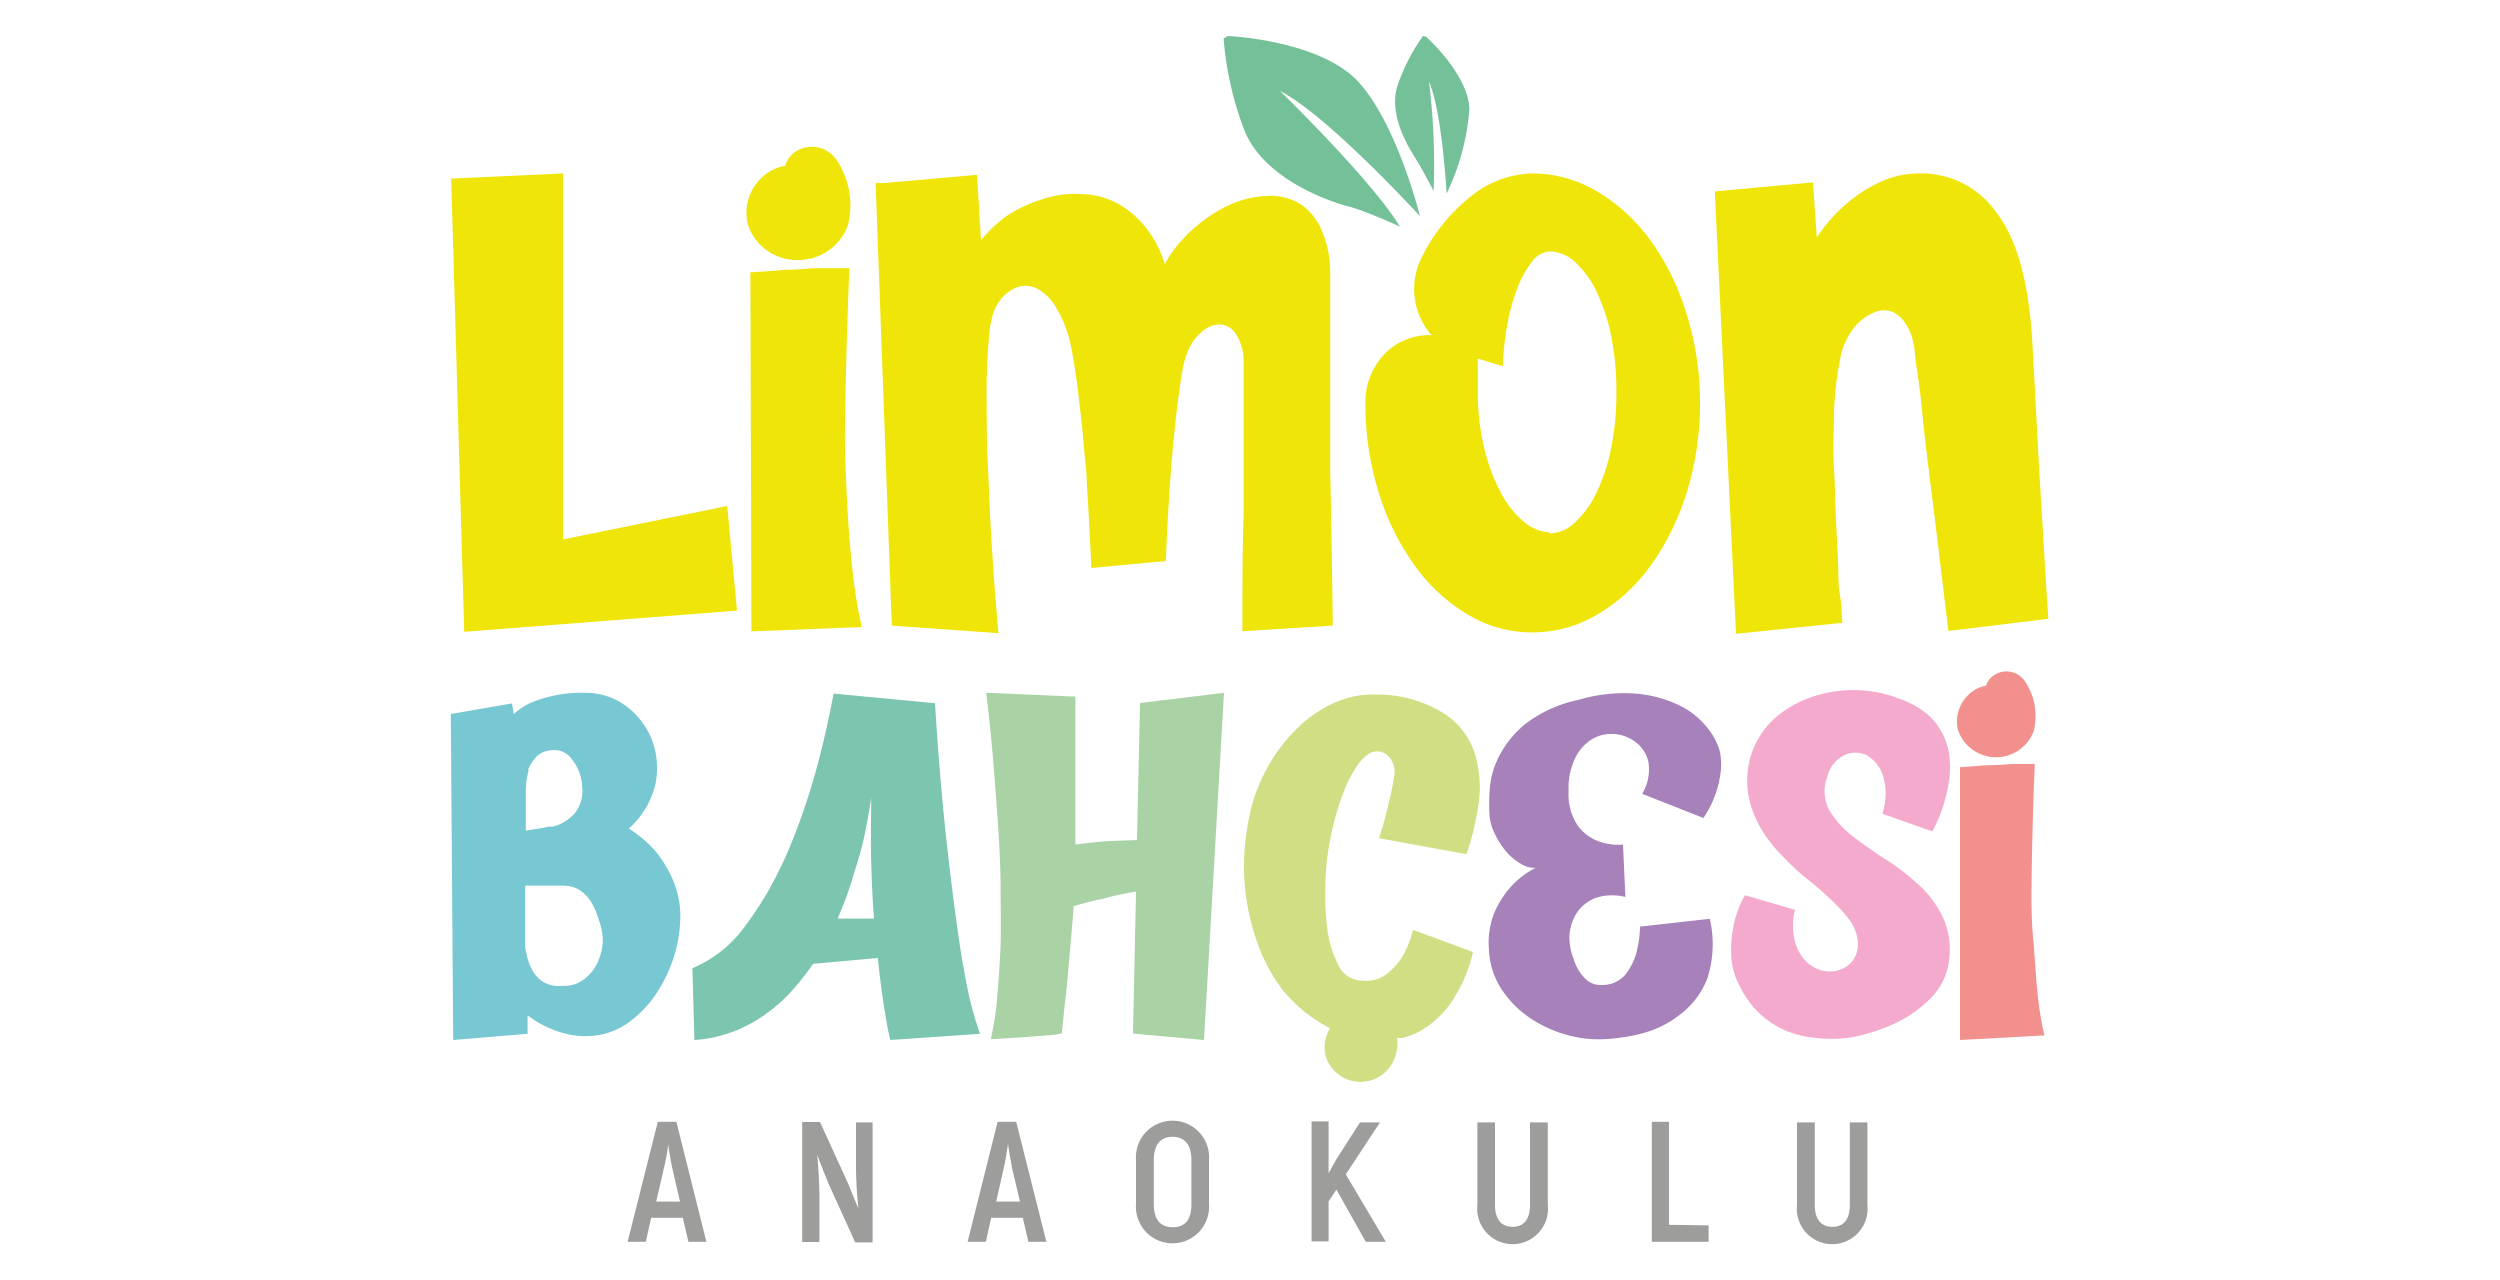
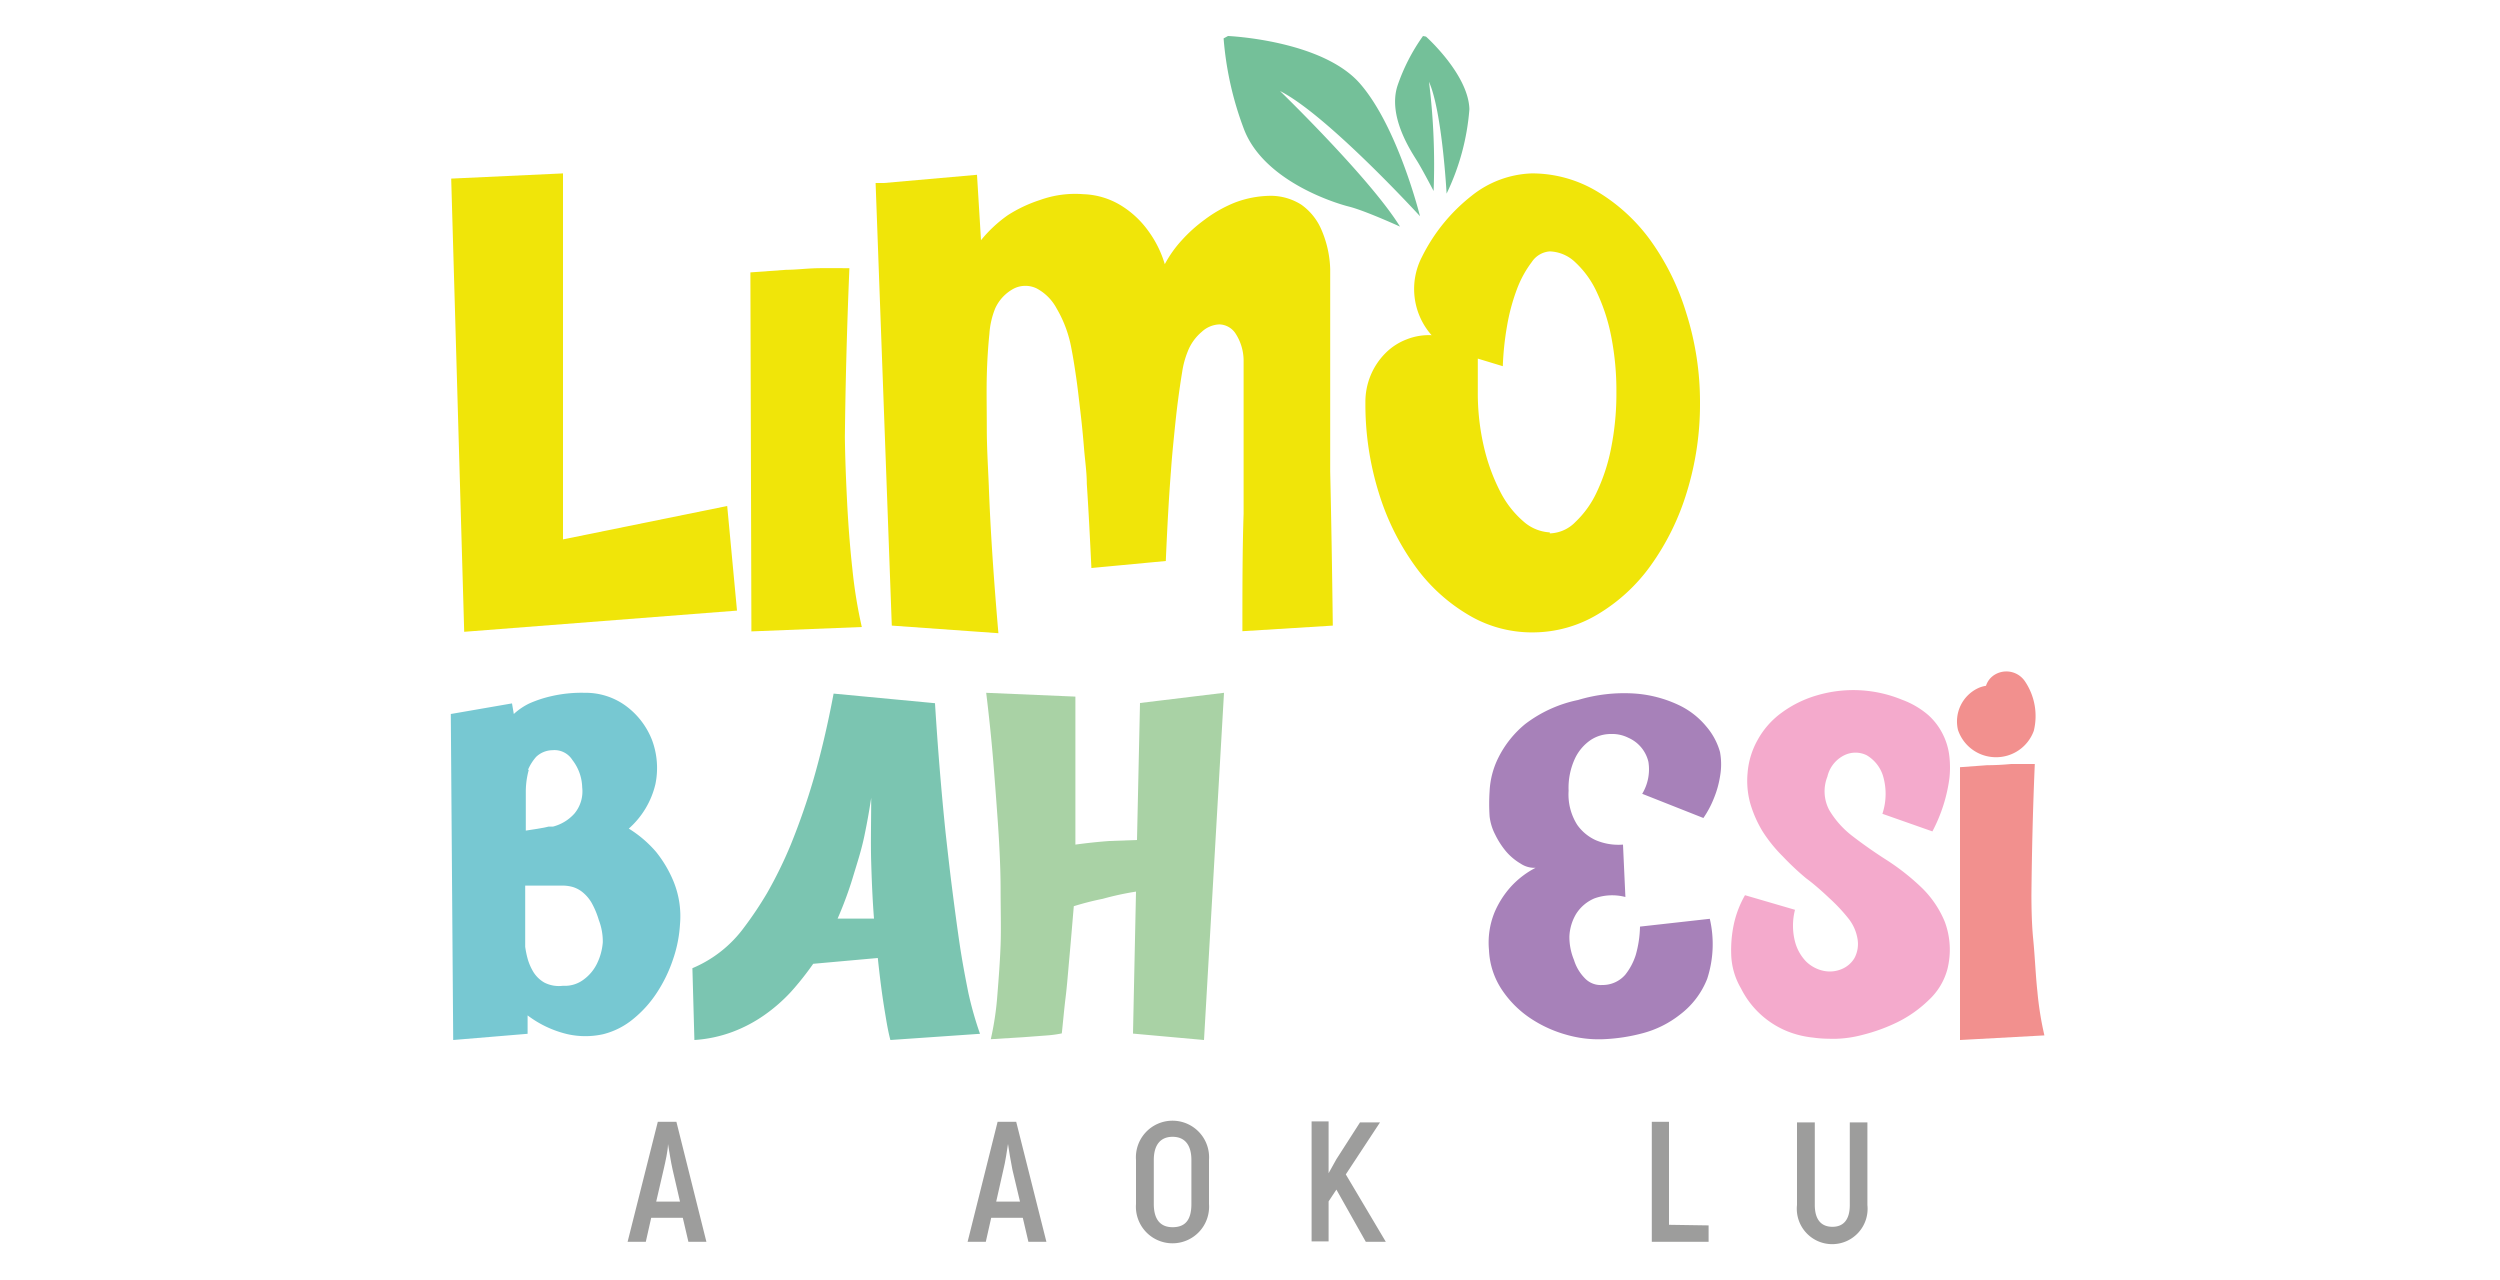
<svg xmlns="http://www.w3.org/2000/svg" id="Layer_1" data-name="Layer 1" viewBox="0 0 125 64">
  <defs>
    <style>.cls-1{fill:#9d9d9c;}.cls-2{fill:#f0e509;}.cls-3{fill:#74c099;}.cls-4{fill:#77c8d2;}.cls-5{fill:#7bc5b1;}.cls-6{fill:#a9d2a5;}.cls-7{fill:#a781b9;}.cls-8{fill:#f4aacc;}.cls-9{fill:#f2908e;}.cls-10{fill:#d1de84;}</style>
  </defs>
  <title>Untitled-1</title>
  <path class="cls-1" d="M34.14,60.89H32.56l-.27,1.2h-.91l1.51-6h.93l1.5,6h-.9ZM34,60.08l-.37-1.6c-.09-.39-.18-1-.23-1.28h0c0,.32-.13.89-.22,1.28l-.37,1.6Z" />
-   <path class="cls-1" d="M43.63,56.12v6h-.87l-1.33-2.93c-.18-.44-.43-1.06-.57-1.45l0,0c.06.6.11,1.49.11,2.06v2.3h-.86v-6H41l1.37,3c.18.4.4,1,.55,1.32l0,0c-.07-.59-.12-1.49-.12-2V56.12Z" />
  <path class="cls-1" d="M51.14,60.89H49.56l-.27,1.2h-.91l1.5-6h.93l1.51,6h-.9ZM51,60.08l-.38-1.6c-.08-.39-.18-1-.22-1.28h0c-.05.32-.13.89-.23,1.28l-.36,1.6Z" />
  <path class="cls-1" d="M56.8,60.2V58a1.83,1.83,0,1,1,3.65,0V60.2a1.83,1.83,0,1,1-3.65,0Zm2.77,0V58c0-.75-.33-1.16-.94-1.16s-.94.41-.94,1.16V60.2c0,.75.31,1.16.94,1.16S59.57,61,59.57,60.2Z" />
  <path class="cls-1" d="M66.82,59.48l-.39.59v2h-.85v-6h.85v2.59l.39-.7L68,56.12h1l-1.71,2.6,2,3.37h-1Z" />
-   <path class="cls-1" d="M73.87,60.25V56.12h.88v4.13c0,.74.34,1.09.88,1.09s.87-.35.87-1.09V56.12h.89v4.13a1.77,1.77,0,1,1-3.52,0Z" />
  <path class="cls-1" d="M85.43,61.27v.82H82.59v-6h.86v5.15Z" />
  <path class="cls-1" d="M89.85,60.25V56.12h.89v4.13c0,.74.33,1.09.88,1.09s.87-.35.87-1.09V56.12h.88v4.13a1.77,1.77,0,1,1-3.52,0Z" />
  <path class="cls-2" d="M28.15,8.67l0,18.3,8.21-1.67.49,5.23L23.21,31.59,22.56,8.93Z" />
  <path class="cls-2" d="M37.52,13.62l1.8-.13c.49,0,1-.07,1.59-.08s1.08,0,1.56,0q-.19,4.56-.23,8.82c0,1.22,0-2.28,0-1s.05,2.54.11,3.76.15,2.38.27,3.47a23.93,23.93,0,0,0,.47,2.89l-5.52.22Z" />
  <path class="cls-2" d="M44.2,9.15l4.65-.41.2,3.27a6.65,6.65,0,0,1,1.34-1.25A6.93,6.93,0,0,1,52,10a5.18,5.18,0,0,1,2.17-.29,3.84,3.84,0,0,1,2,.64,4.72,4.72,0,0,1,1.24,1.19,5.44,5.44,0,0,1,.83,1.67A5.78,5.78,0,0,1,59.1,12a7.46,7.46,0,0,1,1.11-1,6.64,6.64,0,0,1,1.53-.87,5.15,5.15,0,0,1,1.82-.34,2.87,2.87,0,0,1,1.5.44,2.94,2.94,0,0,1,1,1.23,5.32,5.32,0,0,1,.45,2c0,.41,0,1,0,1.69s0,1.53,0,2.45,0,1.89,0,2.92,0,2.05,0,3.05q.08,3.57.13,7.71l-4.52.28c0-2.11,0-4.07.06-5.87,0-.77,0-1.55,0-2.33s0-1.52,0-2.21,0-1.32,0-1.88,0-1,0-1.28a2.5,2.5,0,0,0-.42-1.34,1,1,0,0,0-.79-.43,1.37,1.37,0,0,0-.88.37,2.44,2.44,0,0,0-.71,1,4.44,4.44,0,0,0-.27,1c-.07.42-.14.9-.21,1.43s-.13,1.1-.19,1.7-.12,1.2-.16,1.8c-.11,1.39-.19,2.9-.26,4.53l-3.72.35c-.07-1.46-.14-2.86-.23-4.21,0-.57-.09-1.17-.14-1.79s-.11-1.23-.18-1.82-.13-1.15-.21-1.7-.15-1-.24-1.46a6.09,6.09,0,0,0-.74-2,2.42,2.42,0,0,0-1-1,1.29,1.29,0,0,0-1.12,0,2.1,2.1,0,0,0-.95,1,4.1,4.1,0,0,0-.29,1.27c-.06.59-.11,1.29-.13,2.1s0,1.69,0,2.63.06,1.9.1,2.86c.08,2.24.25,4.71.48,7.38l-5.33-.38L43.78,9.15Z" />
  <path class="cls-2" d="M76.59,8.67a6.33,6.33,0,0,1,3.26.9A9,9,0,0,1,82.51,12a12.38,12.38,0,0,1,1.8,3.64A14.71,14.71,0,0,1,85,20.13a14.89,14.89,0,0,1-.66,4.48,12.5,12.5,0,0,1-1.8,3.66,8.8,8.8,0,0,1-2.66,2.45,6.33,6.33,0,0,1-3.26.9,6.19,6.19,0,0,1-3.24-.9,8.77,8.77,0,0,1-2.65-2.45,12.5,12.5,0,0,1-1.8-3.66,14.89,14.89,0,0,1-.66-4.48v0a3.45,3.45,0,0,1,1-2.47,3,3,0,0,1,1.06-.69,3,3,0,0,1,1.25-.21,3.49,3.49,0,0,1-.48-3.92,8.9,8.9,0,0,1,2.48-3.05A5.08,5.08,0,0,1,76.59,8.67Zm.9,18a1.86,1.86,0,0,0,1.28-.57,4.9,4.9,0,0,0,1.08-1.52,9.3,9.3,0,0,0,.72-2.25,13.92,13.92,0,0,0,.25-2.73,14.07,14.07,0,0,0-.25-2.73,9.36,9.36,0,0,0-.72-2.24,4.73,4.73,0,0,0-1.08-1.51,1.93,1.93,0,0,0-1.28-.55,1.18,1.18,0,0,0-.9.53,5.35,5.35,0,0,0-.74,1.35,10,10,0,0,0-.5,1.86,14.71,14.71,0,0,0-.21,2l-1.25-.38c0,.27,0,.55,0,.81s0,.56,0,.86a11.87,11.87,0,0,0,.3,2.72A9.69,9.69,0,0,0,75,24.56a4.88,4.88,0,0,0,1.17,1.51A2.16,2.16,0,0,0,77.49,26.62Z" />
-   <path class="cls-2" d="M86.8,31.69,85.74,9.57l4.91-.45.19,2.76a7.53,7.53,0,0,1,1.38-1.6,7.35,7.35,0,0,1,1.64-1.11A4.7,4.7,0,0,1,96,8.67a4.59,4.59,0,0,1,3.85,2q1.52,2,1.77,6.5c.08,1.5.17,3.05.25,4.67s.18,3.1.26,4.45c.09,1.58.18,3.13.29,4.65l-5,.61c-.28-2.29-.53-4.41-.77-6.36-.11-.83-.21-1.66-.31-2.48s-.18-1.59-.25-2.3-.15-1.32-.23-1.84-.12-.91-.14-1.14a2.93,2.93,0,0,0-.39-1.17,1.61,1.61,0,0,0-.69-.66,1.15,1.15,0,0,0-.88,0,2.59,2.59,0,0,0-1,.71A3.49,3.49,0,0,0,92,18a16.34,16.34,0,0,0-.3,2.57c0,.93-.06,1.87,0,2.84s.06,1.82.1,2.57.07,1.47.1,2.1,0,1.17.09,1.62.09,1,.13,1.44Z" />
  <path class="cls-3" d="M61.4,1.8S66.1,2,68,4.18s3,6.63,3,6.63-4.63-5.06-7-6.26c0,0,4.53,4.39,6,6.78,0,0-1.75-.8-2.55-1S63.13,9,62.18,6.41a16.4,16.4,0,0,1-1-4.49Z" />
  <path class="cls-3" d="M71.3,1.83s2.12,1.89,2.17,3.63a11.76,11.76,0,0,1-1.14,4.22s-.22-4.11-.88-5.59a33.61,33.61,0,0,1,.23,5.46s-.52-1-.8-1.46-1.52-2.25-1-3.82A9.62,9.62,0,0,1,71.15,1.8Z" />
-   <path class="cls-2" d="M41.83,8a1.48,1.48,0,0,0-1.94-.48,1.26,1.26,0,0,0-.63.77,2.21,2.21,0,0,0-.54.16,2.42,2.42,0,0,0-1.33,2.77A2.58,2.58,0,0,0,39.83,13a2.64,2.64,0,0,0,2.57-1.75A4.08,4.08,0,0,0,41.83,8Zm-2.12,2.46c-.05.06-.13.08,0,0Zm.19-.11Z" />
  <path class="cls-4" d="M31.44,41.43a5.85,5.85,0,0,1,1.36,1.16,6,6,0,0,1,.88,1.49A4.59,4.59,0,0,1,34,46.21,6.54,6.54,0,0,1,33.64,48a7.13,7.13,0,0,1-.8,1.64,5.68,5.68,0,0,1-1.18,1.31,3.81,3.81,0,0,1-1.5.76,4.09,4.09,0,0,1-1.78,0,5.33,5.33,0,0,1-2-.94l0,.92L22.66,52,22.54,35.7l3.06-.53.09.53a3.22,3.22,0,0,1,.78-.53,6,6,0,0,1,1.09-.36,6.74,6.74,0,0,1,1.68-.17,3.4,3.4,0,0,1,2.06.66A3.85,3.85,0,0,1,32.6,37a4,4,0,0,1,.17,2.21A4.28,4.28,0,0,1,31.44,41.43Zm-5-2.94a4.1,4.1,0,0,0-.15,1.1c0,.5,0,1.14,0,1.94l.58-.09.34-.06.22-.05.22,0a2.16,2.16,0,0,0,1.07-.65,1.73,1.73,0,0,0,.39-1.31A2.32,2.32,0,0,0,28.62,38a1.06,1.06,0,0,0-1-.49,1.21,1.21,0,0,0-.81.33A2.37,2.37,0,0,0,26.4,38.49Zm1.74,10.8a1.55,1.55,0,0,0,1-.31,2.16,2.16,0,0,0,.67-.8,2.93,2.93,0,0,0,.29-1.07A3,3,0,0,0,29.94,46a4.2,4.2,0,0,0-.36-.86,1.92,1.92,0,0,0-.44-.52,1.44,1.44,0,0,0-.5-.27,1.9,1.9,0,0,0-.54-.07h-.33l-.51,0h-1v1.35c0,.33,0,.66,0,1s0,.56,0,.71a4.75,4.75,0,0,0,.12.59,2.67,2.67,0,0,0,.29.67,1.56,1.56,0,0,0,.55.53A1.6,1.6,0,0,0,28.14,49.29Z" />
  <path class="cls-5" d="M44.52,52c-.08-.29-.15-.65-.22-1.07s-.13-.78-.2-1.28-.14-1.09-.21-1.75l-3.23.29a14.82,14.82,0,0,1-1.11,1.4,8.27,8.27,0,0,1-1.34,1.17,7.15,7.15,0,0,1-1.6.84,6.68,6.68,0,0,1-1.89.4l-.1-3.59a6.16,6.16,0,0,0,2.6-2.06,18.24,18.24,0,0,0,1.13-1.69,21.29,21.29,0,0,0,1.19-2.43,34.14,34.14,0,0,0,1.14-3.28c.36-1.25.7-2.67,1-4.27l5.07.48q.21,3.38.53,6.48c.1.89.2,1.8.32,2.74s.24,1.85.37,2.74.29,1.73.45,2.53A17.75,17.75,0,0,0,49,51.69Zm-.82-6.07c-.07-.87-.11-1.81-.14-2.81s0-2.08,0-3.23c-.09.6-.2,1.23-.34,1.9s-.31,1.2-.53,1.92a18.81,18.81,0,0,1-.81,2.22Z" />
  <path class="cls-6" d="M53.69,45.31c-.08.94-.15,1.79-.22,2.56s-.12,1.44-.19,2-.13,1.25-.19,1.8a5.65,5.65,0,0,1-.72.1l-1.2.09-1.63.1a15,15,0,0,0,.33-2.23c.07-.86.13-1.68.16-2.48s0-1.84,0-2.81-.06-2.22-.14-3.36-.16-2.2-.24-3.17-.21-2.21-.34-3.27l4.46.19c0,.78,0,1.58,0,2.4s0,1.53,0,2.39,0,1.74,0,2.61c.58-.08,1.15-.14,1.7-.18L56.85,42,57,35.15l4.2-.51L60.2,52l-3.55-.32.15-7.1a14.81,14.81,0,0,0-1.66.36C54.59,45.05,54.11,45.18,53.69,45.31Z" />
  <path class="cls-7" d="M82.42,38.09a1.75,1.75,0,0,0-1-1.2,1.8,1.8,0,0,0-.87-.19,1.83,1.83,0,0,0-1,.29,2.31,2.31,0,0,0-.79.91,3.49,3.49,0,0,0-.33,1.64,2.84,2.84,0,0,0,.43,1.7,2.29,2.29,0,0,0,.93.77,2.89,2.89,0,0,0,1.36.22l.12,2.62a2.62,2.62,0,0,0-1.55.07,2,2,0,0,0-.91.77,2.38,2.38,0,0,0-.34,1.13A3,3,0,0,0,78.7,48a2.23,2.23,0,0,0,.54.91,1.09,1.09,0,0,0,.87.34,1.5,1.5,0,0,0,1.15-.51,3.07,3.07,0,0,0,.53-1A5.56,5.56,0,0,0,82,46.33l3.49-.39a5.6,5.6,0,0,1-.13,3A4.14,4.14,0,0,1,84,50.73a5.13,5.13,0,0,1-1.9.94,9,9,0,0,1-1.92.29,5.81,5.81,0,0,1-1.85-.22,6.24,6.24,0,0,1-1.8-.82,5.15,5.15,0,0,1-1.42-1.41,3.86,3.86,0,0,1-.66-2,4,4,0,0,1,.28-1.9,4.63,4.63,0,0,1,.81-1.27,4.41,4.41,0,0,1,1.24-.95,1.23,1.23,0,0,1-.75-.21,2.88,2.88,0,0,1-.72-.6,4.13,4.13,0,0,1-.55-.85,2.63,2.63,0,0,1-.28-.91,9.44,9.44,0,0,1,0-1.26,4.2,4.2,0,0,1,.44-1.68,5.15,5.15,0,0,1,1.33-1.67A6.52,6.52,0,0,1,78.9,35a8,8,0,0,1,2.88-.32,6.15,6.15,0,0,1,2.13.56,4,4,0,0,1,1.41,1.09A3.34,3.34,0,0,1,86,37.6,3.42,3.42,0,0,1,86,38.83a4.86,4.86,0,0,1-.3,1.07,4.92,4.92,0,0,1-.53,1l-3.06-1.21A2.37,2.37,0,0,0,82.42,38.09Z" />
  <path class="cls-8" d="M94.14,38.76a1.83,1.83,0,0,0-.81-1,1.27,1.27,0,0,0-1.11,0,1.59,1.59,0,0,0-.85,1.07,2,2,0,0,0,.09,1.67,4.59,4.59,0,0,0,1.17,1.31c.52.4,1.1.81,1.73,1.21a11.56,11.56,0,0,1,1.71,1.35,5.06,5.06,0,0,1,1.17,1.72,4,4,0,0,1,.13,2.37A3.24,3.24,0,0,1,96.44,50a6.13,6.13,0,0,1-1.57,1.11,8.84,8.84,0,0,1-1.73.63,5.76,5.76,0,0,1-1.35.2c-.34,0-.72,0-1.13-.06a4.77,4.77,0,0,1-1.28-.31,4.47,4.47,0,0,1-2.33-2.15,3.54,3.54,0,0,1-.49-1.71,6.22,6.22,0,0,1,.13-1.49,5.08,5.08,0,0,1,.56-1.46l2.5.73a3.2,3.2,0,0,0,0,1.59,2.24,2.24,0,0,0,.56,1,1.77,1.77,0,0,0,.86.46,1.52,1.52,0,0,0,.9-.08,1.34,1.34,0,0,0,.65-.55,1.5,1.5,0,0,0,.15-1,2.22,2.22,0,0,0-.46-1,8.7,8.7,0,0,0-.94-1c-.36-.34-.75-.69-1.17-1a13.66,13.66,0,0,1-1.17-1.1,7.27,7.27,0,0,1-1-1.24,5.88,5.88,0,0,1-.62-1.41,4.26,4.26,0,0,1-.13-1.52A4,4,0,0,1,87.88,37a4.15,4.15,0,0,1,1.21-1.37,5.6,5.6,0,0,1,1.75-.86,6.41,6.41,0,0,1,4.27.22,4.25,4.25,0,0,1,1.3.76,3.21,3.21,0,0,1,.75,1,3.25,3.25,0,0,1,.31,1.08,5,5,0,0,1,0,1.09,7.92,7.92,0,0,1-.85,2.65l-2.5-.88A3.17,3.17,0,0,0,94.14,38.76Z" />
  <path class="cls-9" d="M98,38.36l1.36-.1q.56,0,1.2-.06c.43,0,.83,0,1.18,0-.1,2.3-.15,4.52-.17,6.68,0,.92,0-1.73,0-.76s0,1.92.09,2.84.12,1.8.21,2.62a16.24,16.24,0,0,0,.35,2.19L98,52Z" />
  <path class="cls-9" d="M101.25,34.07a1.12,1.12,0,0,0-1.47-.36,1,1,0,0,0-.48.58,1.52,1.52,0,0,0-.4.12,1.84,1.84,0,0,0-1,2.09,2,2,0,0,0,1.85,1.36,2,2,0,0,0,1.94-1.32A3.1,3.1,0,0,0,101.25,34.07Zm-1.6,1.86s-.1.06,0,0Zm.14-.08Z" />
-   <path class="cls-10" d="M73.86,38.18a3.71,3.71,0,0,0-1.5-2.4,6.19,6.19,0,0,0-3.5-1.05,4.64,4.64,0,0,0-2.12.4,6.2,6.2,0,0,0-1.81,1.22,8.31,8.31,0,0,0-1.39,1.73A9.43,9.43,0,0,0,62.67,40a12.73,12.73,0,0,0-.41,2.16A11.27,11.27,0,0,0,62.82,47,8.74,8.74,0,0,0,64,49.32a2.56,2.56,0,0,0,.2.26,7.37,7.37,0,0,0,2.3,1.83,1.85,1.85,0,0,0-.22,1.38,1.82,1.82,0,0,0,3.49,0,2.1,2.1,0,0,0,.09-.89l.24,0a3.59,3.59,0,0,0,.86-.32,4.73,4.73,0,0,0,1.79-1.76,7.21,7.21,0,0,0,.9-2.22l-3-1.11a5.26,5.26,0,0,1-.51,1.31,3.58,3.58,0,0,1-.78.88,1.69,1.69,0,0,1-1.26.35,1.31,1.31,0,0,1-1.18-.77,5.37,5.37,0,0,1-.55-1.8,12.91,12.91,0,0,1-.1-2.18,13.15,13.15,0,0,1,.18-2,14.44,14.44,0,0,1,.36-1.57,13.37,13.37,0,0,1,.47-1.36,5.76,5.76,0,0,1,.54-1,2,2,0,0,1,.54-.6.78.78,0,0,1,1,0,1.13,1.13,0,0,1,.34,1.09,8.71,8.71,0,0,1-.17.91c-.08.35-.16.68-.24,1s-.21.77-.34,1.16l4.37.8a11.39,11.39,0,0,0,.43-1.53,12.08,12.08,0,0,0,.23-1.46A5.49,5.49,0,0,0,73.86,38.18Zm-6,14s-.09.05,0,0Zm.14-.08h0Z" />
</svg>